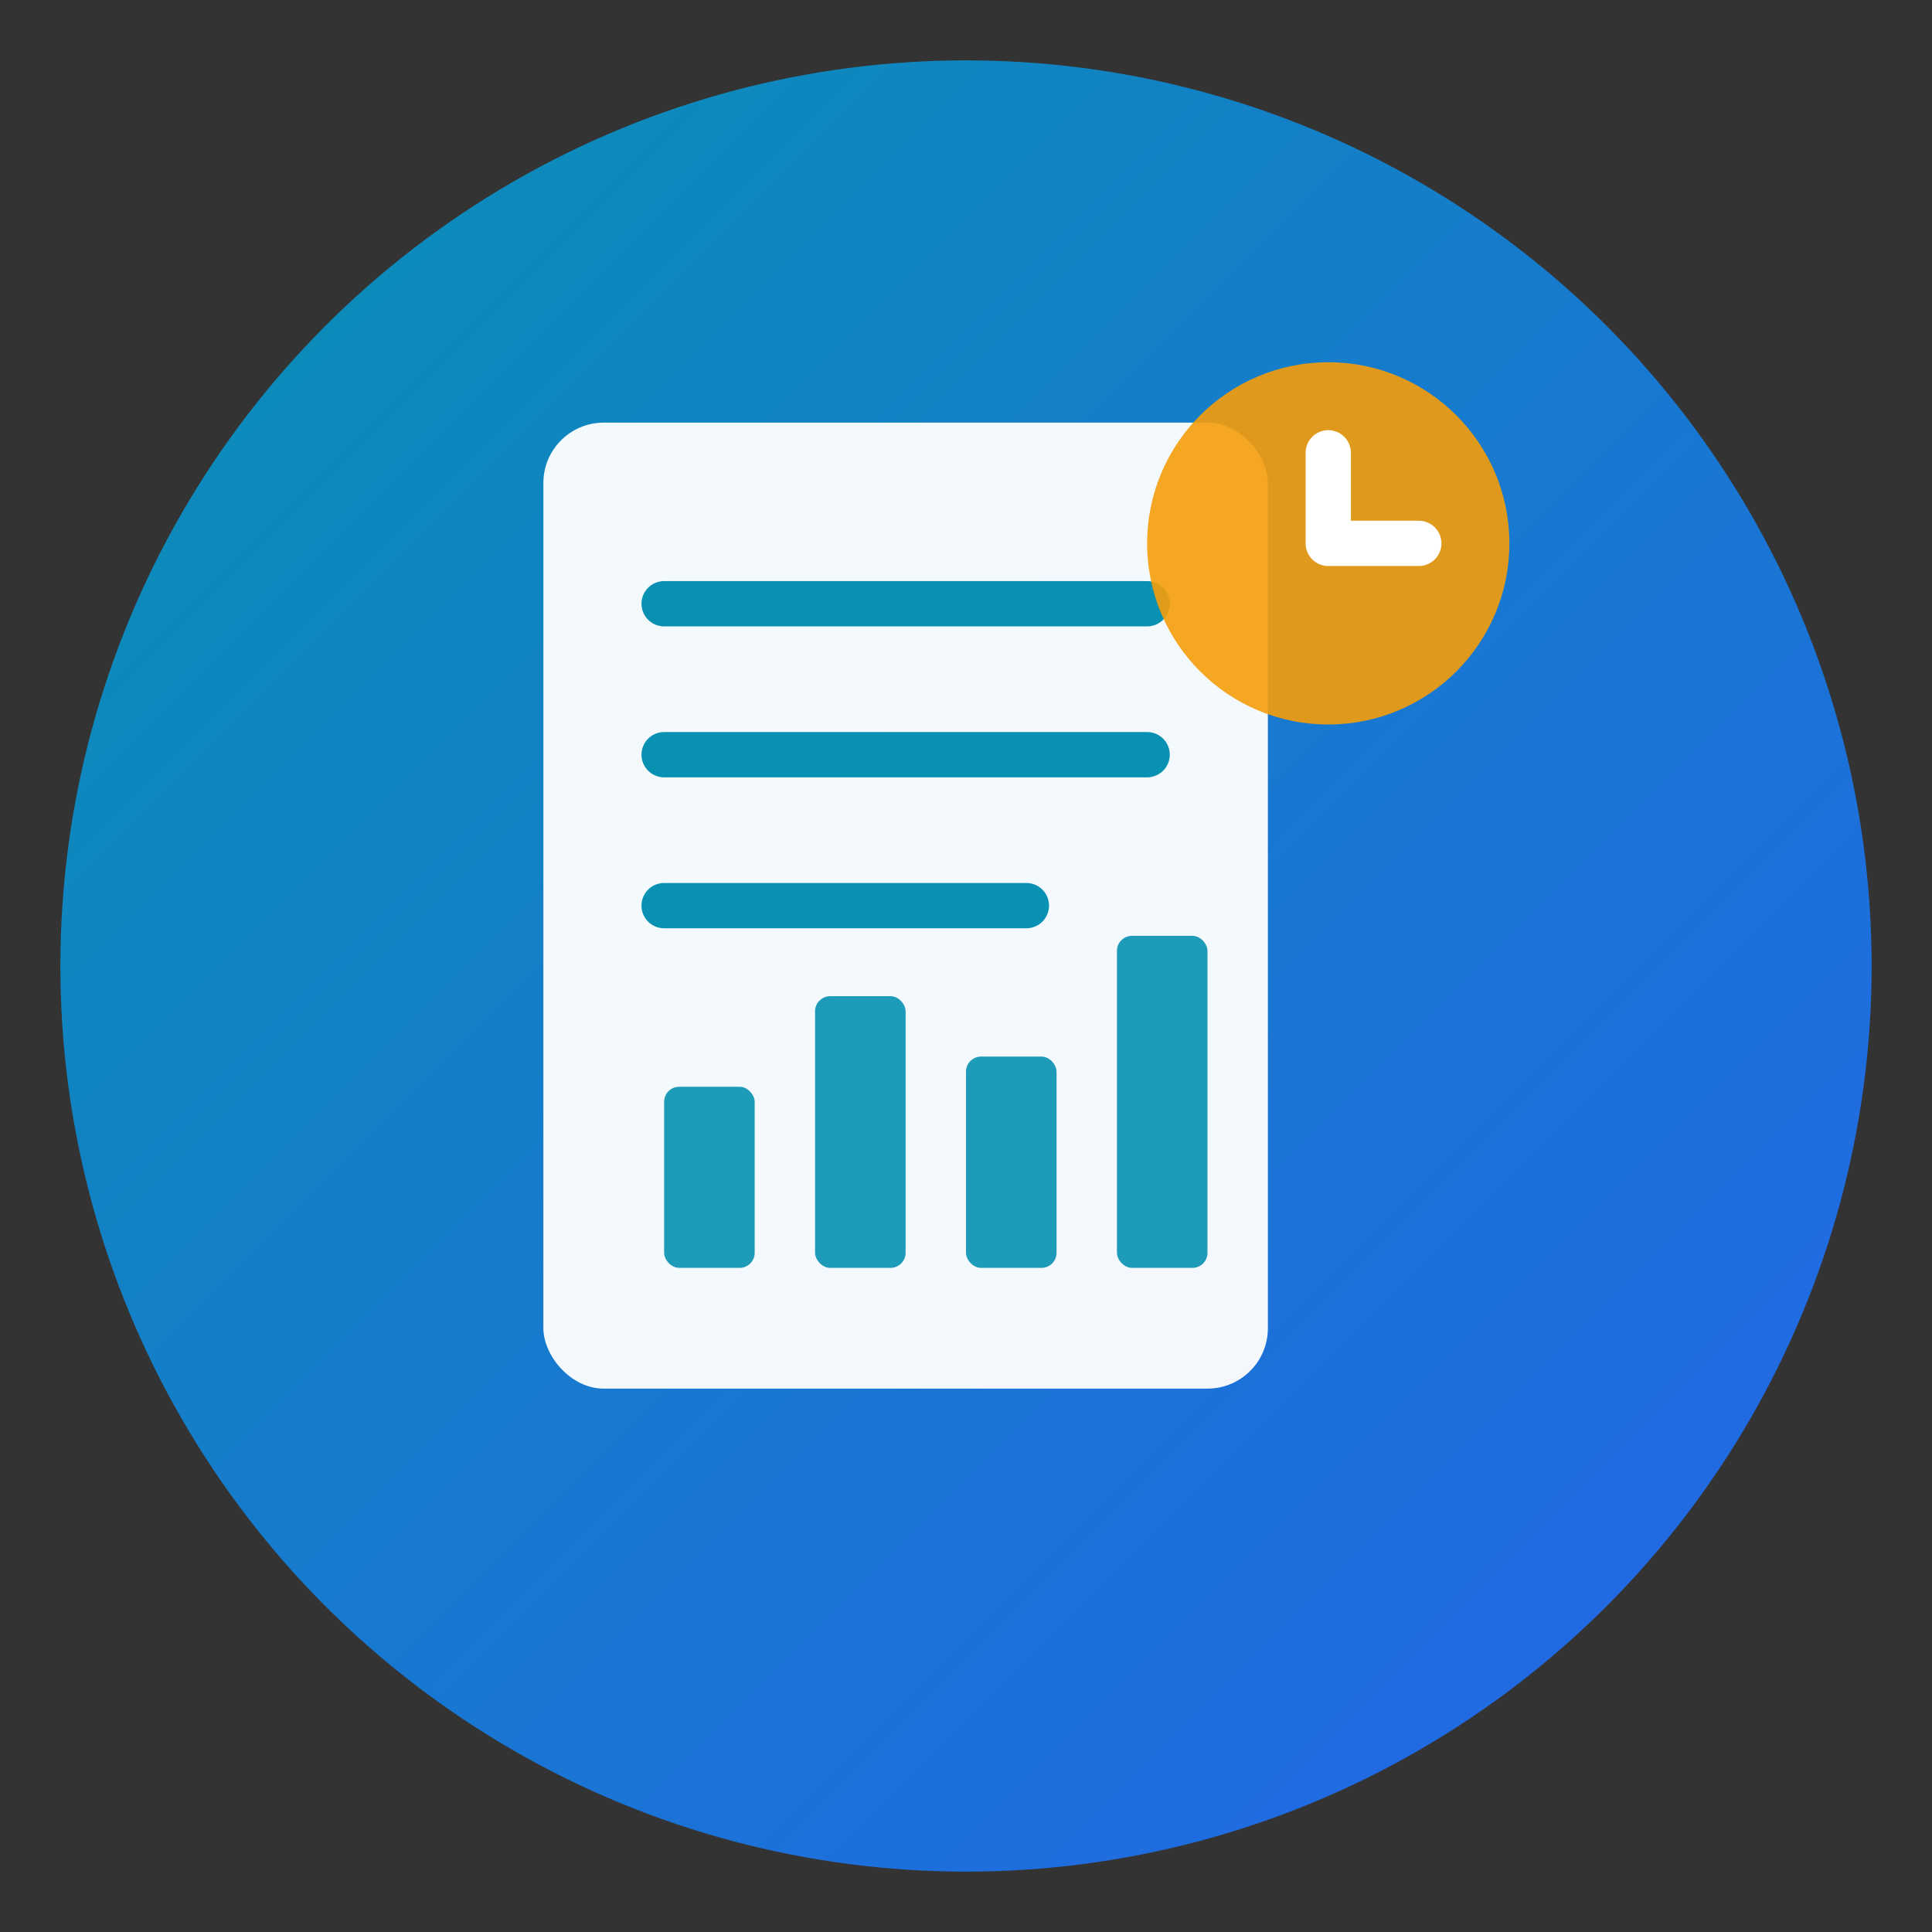
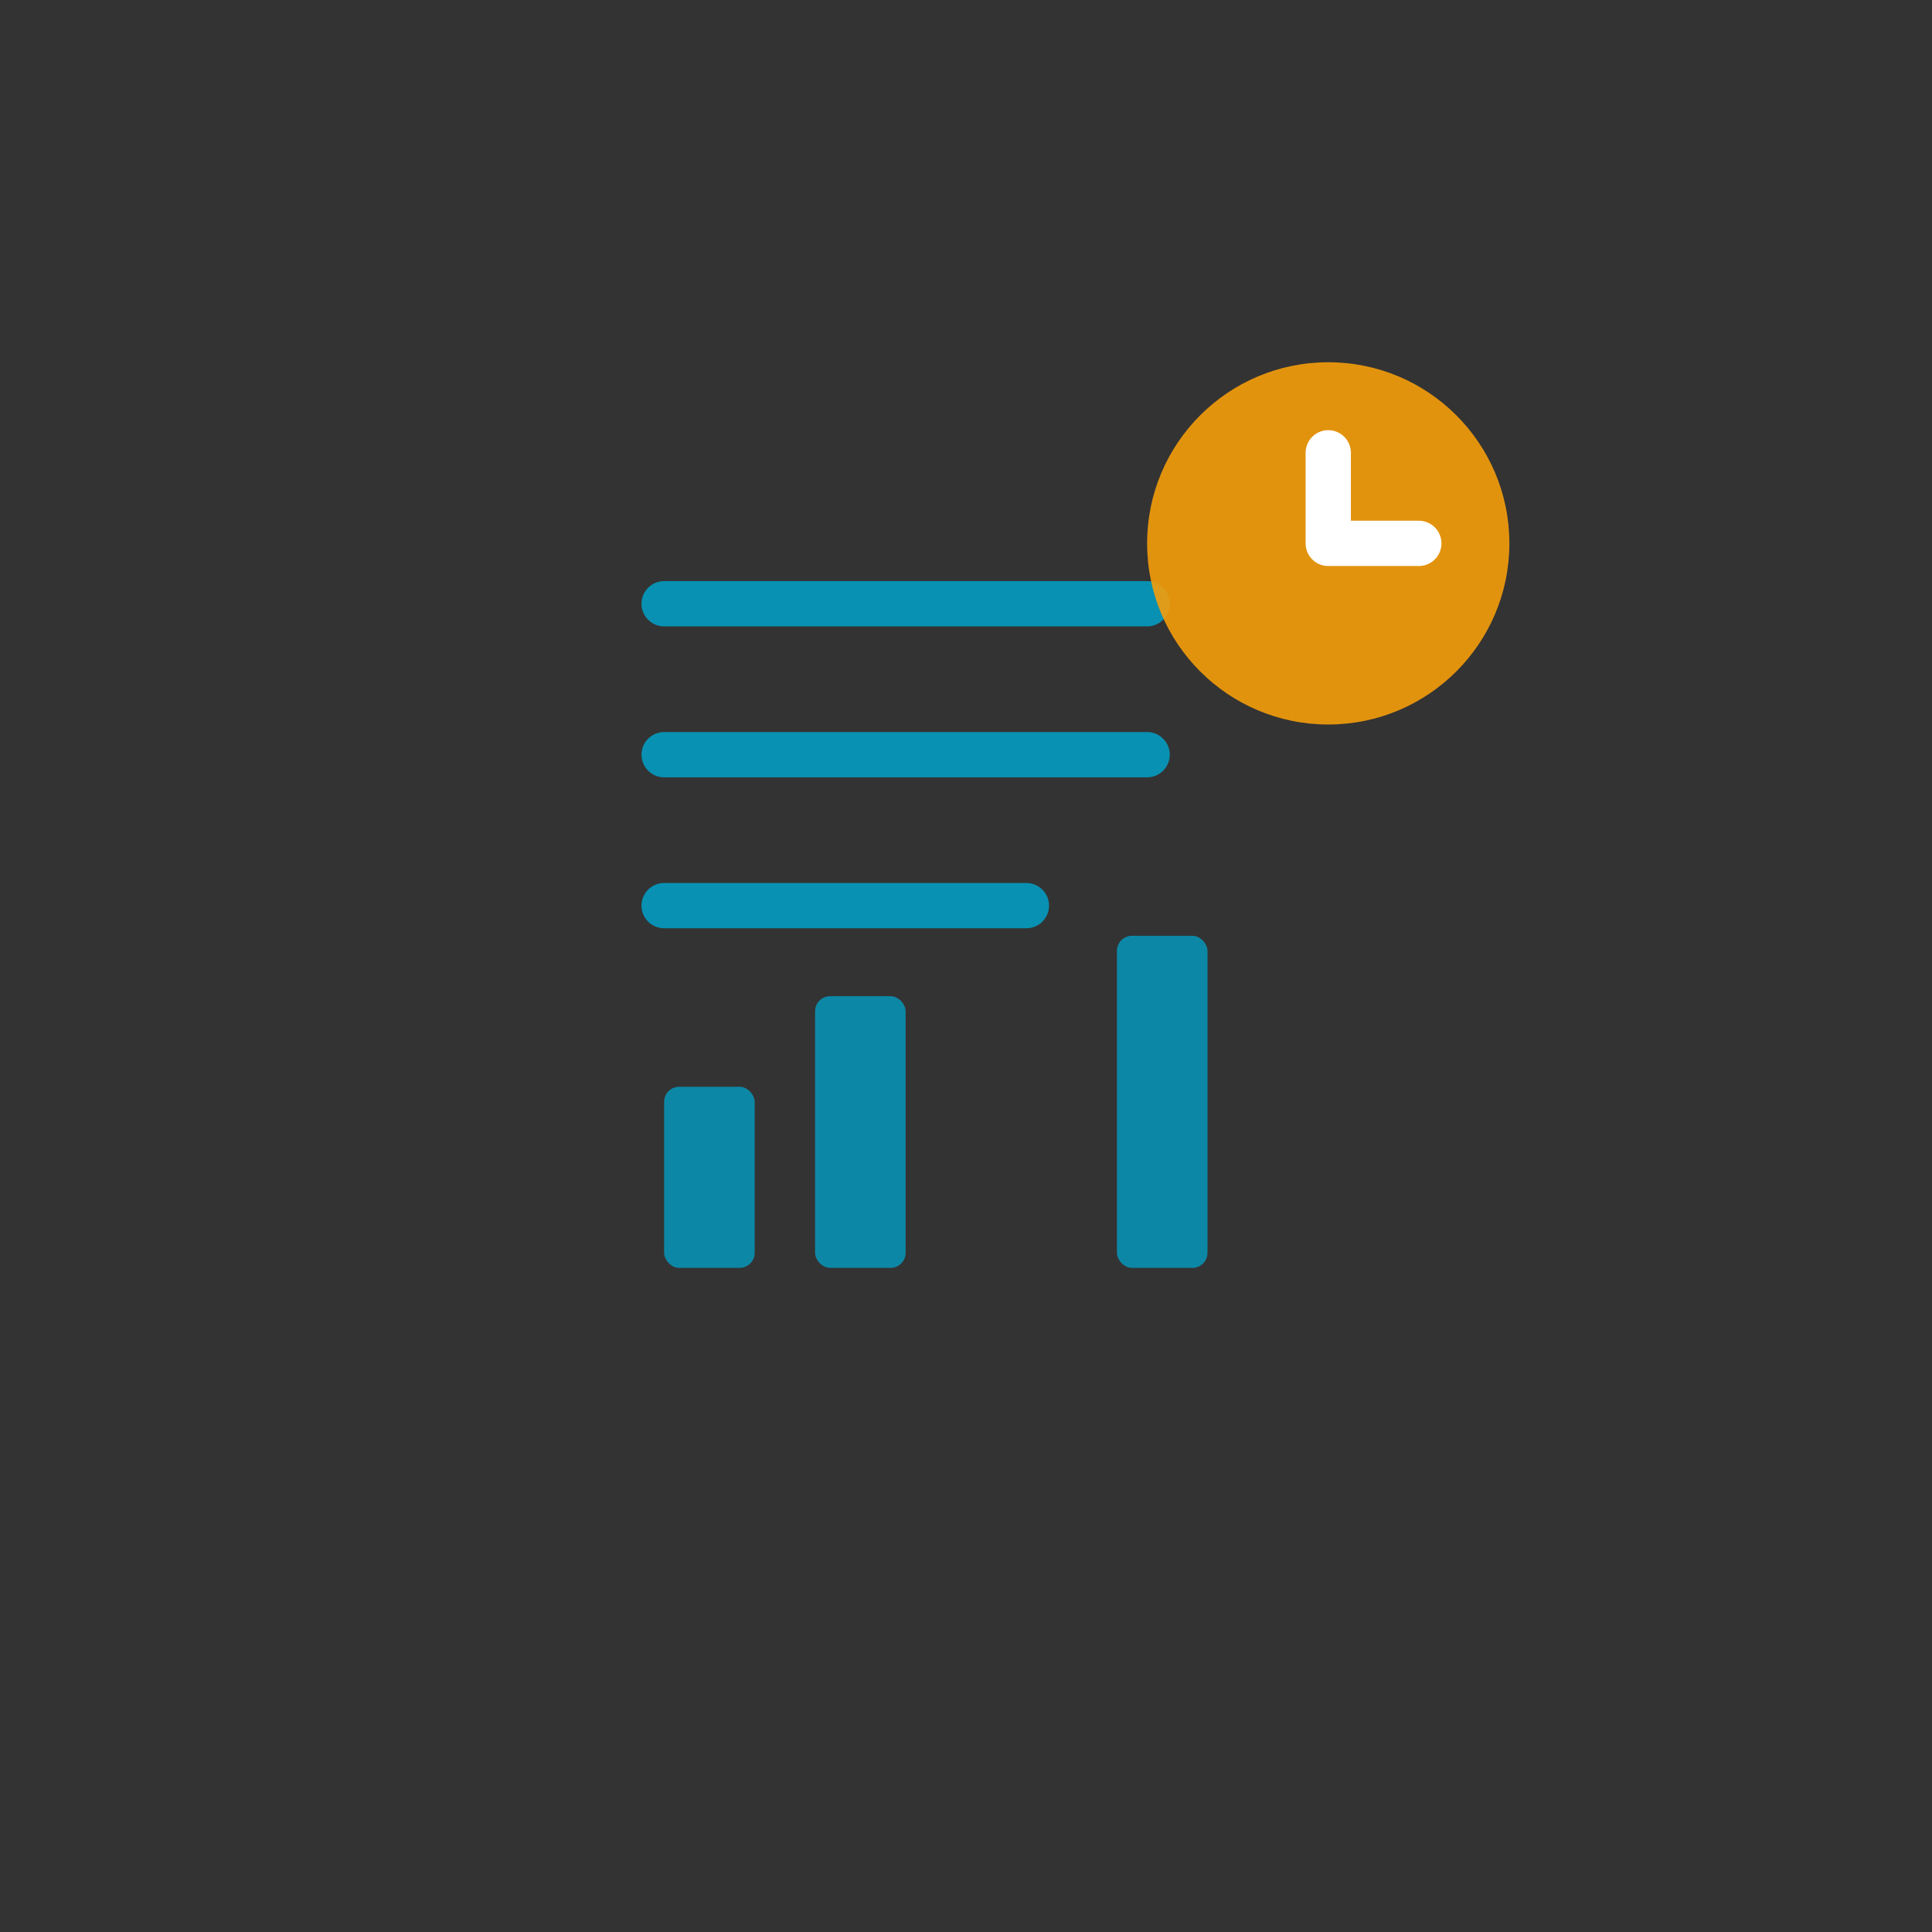
<svg xmlns="http://www.w3.org/2000/svg" viewBox="0 0 64 64">
  <rect x="0" y="0" width="64" height="64" fill="#333333" stroke="none" />
  <defs>
    <linearGradient id="bgGradient" x1="0%" y1="0%" x2="100%" y2="100%">
      <stop offset="0%" style="stop-color:#0891b2;stop-opacity:1" />
      <stop offset="100%" style="stop-color:#2563eb;stop-opacity:1" />
    </linearGradient>
  </defs>
-   <circle cx="32" cy="32" r="30" fill="url(#bgGradient)" />
-   <rect x="18" y="14" width="24" height="32" rx="2" fill="white" opacity="0.95" />
  <line x1="22" y1="20" x2="38" y2="20" stroke="#0891b2" stroke-width="1.5" stroke-linecap="round" />
  <line x1="22" y1="25" x2="38" y2="25" stroke="#0891b2" stroke-width="1.5" stroke-linecap="round" />
  <line x1="22" y1="30" x2="34" y2="30" stroke="#0891b2" stroke-width="1.5" stroke-linecap="round" />
  <g opacity="0.9">
    <rect x="22" y="36" width="3" height="6" fill="#0891b2" rx="0.5" />
    <rect x="27" y="33" width="3" height="9" fill="#0891b2" rx="0.5" />
-     <rect x="32" y="35" width="3" height="7" fill="#0891b2" rx="0.5" />
    <rect x="37" y="31" width="3" height="11" fill="#0891b2" rx="0.5" />
  </g>
  <circle cx="44" cy="18" r="6" fill="#f59e0b" opacity="0.9" />
  <path d="M 44 15 L 44 18 L 47 18" stroke="white" stroke-width="1.5" stroke-linecap="round" stroke-linejoin="round" fill="none" />
</svg>